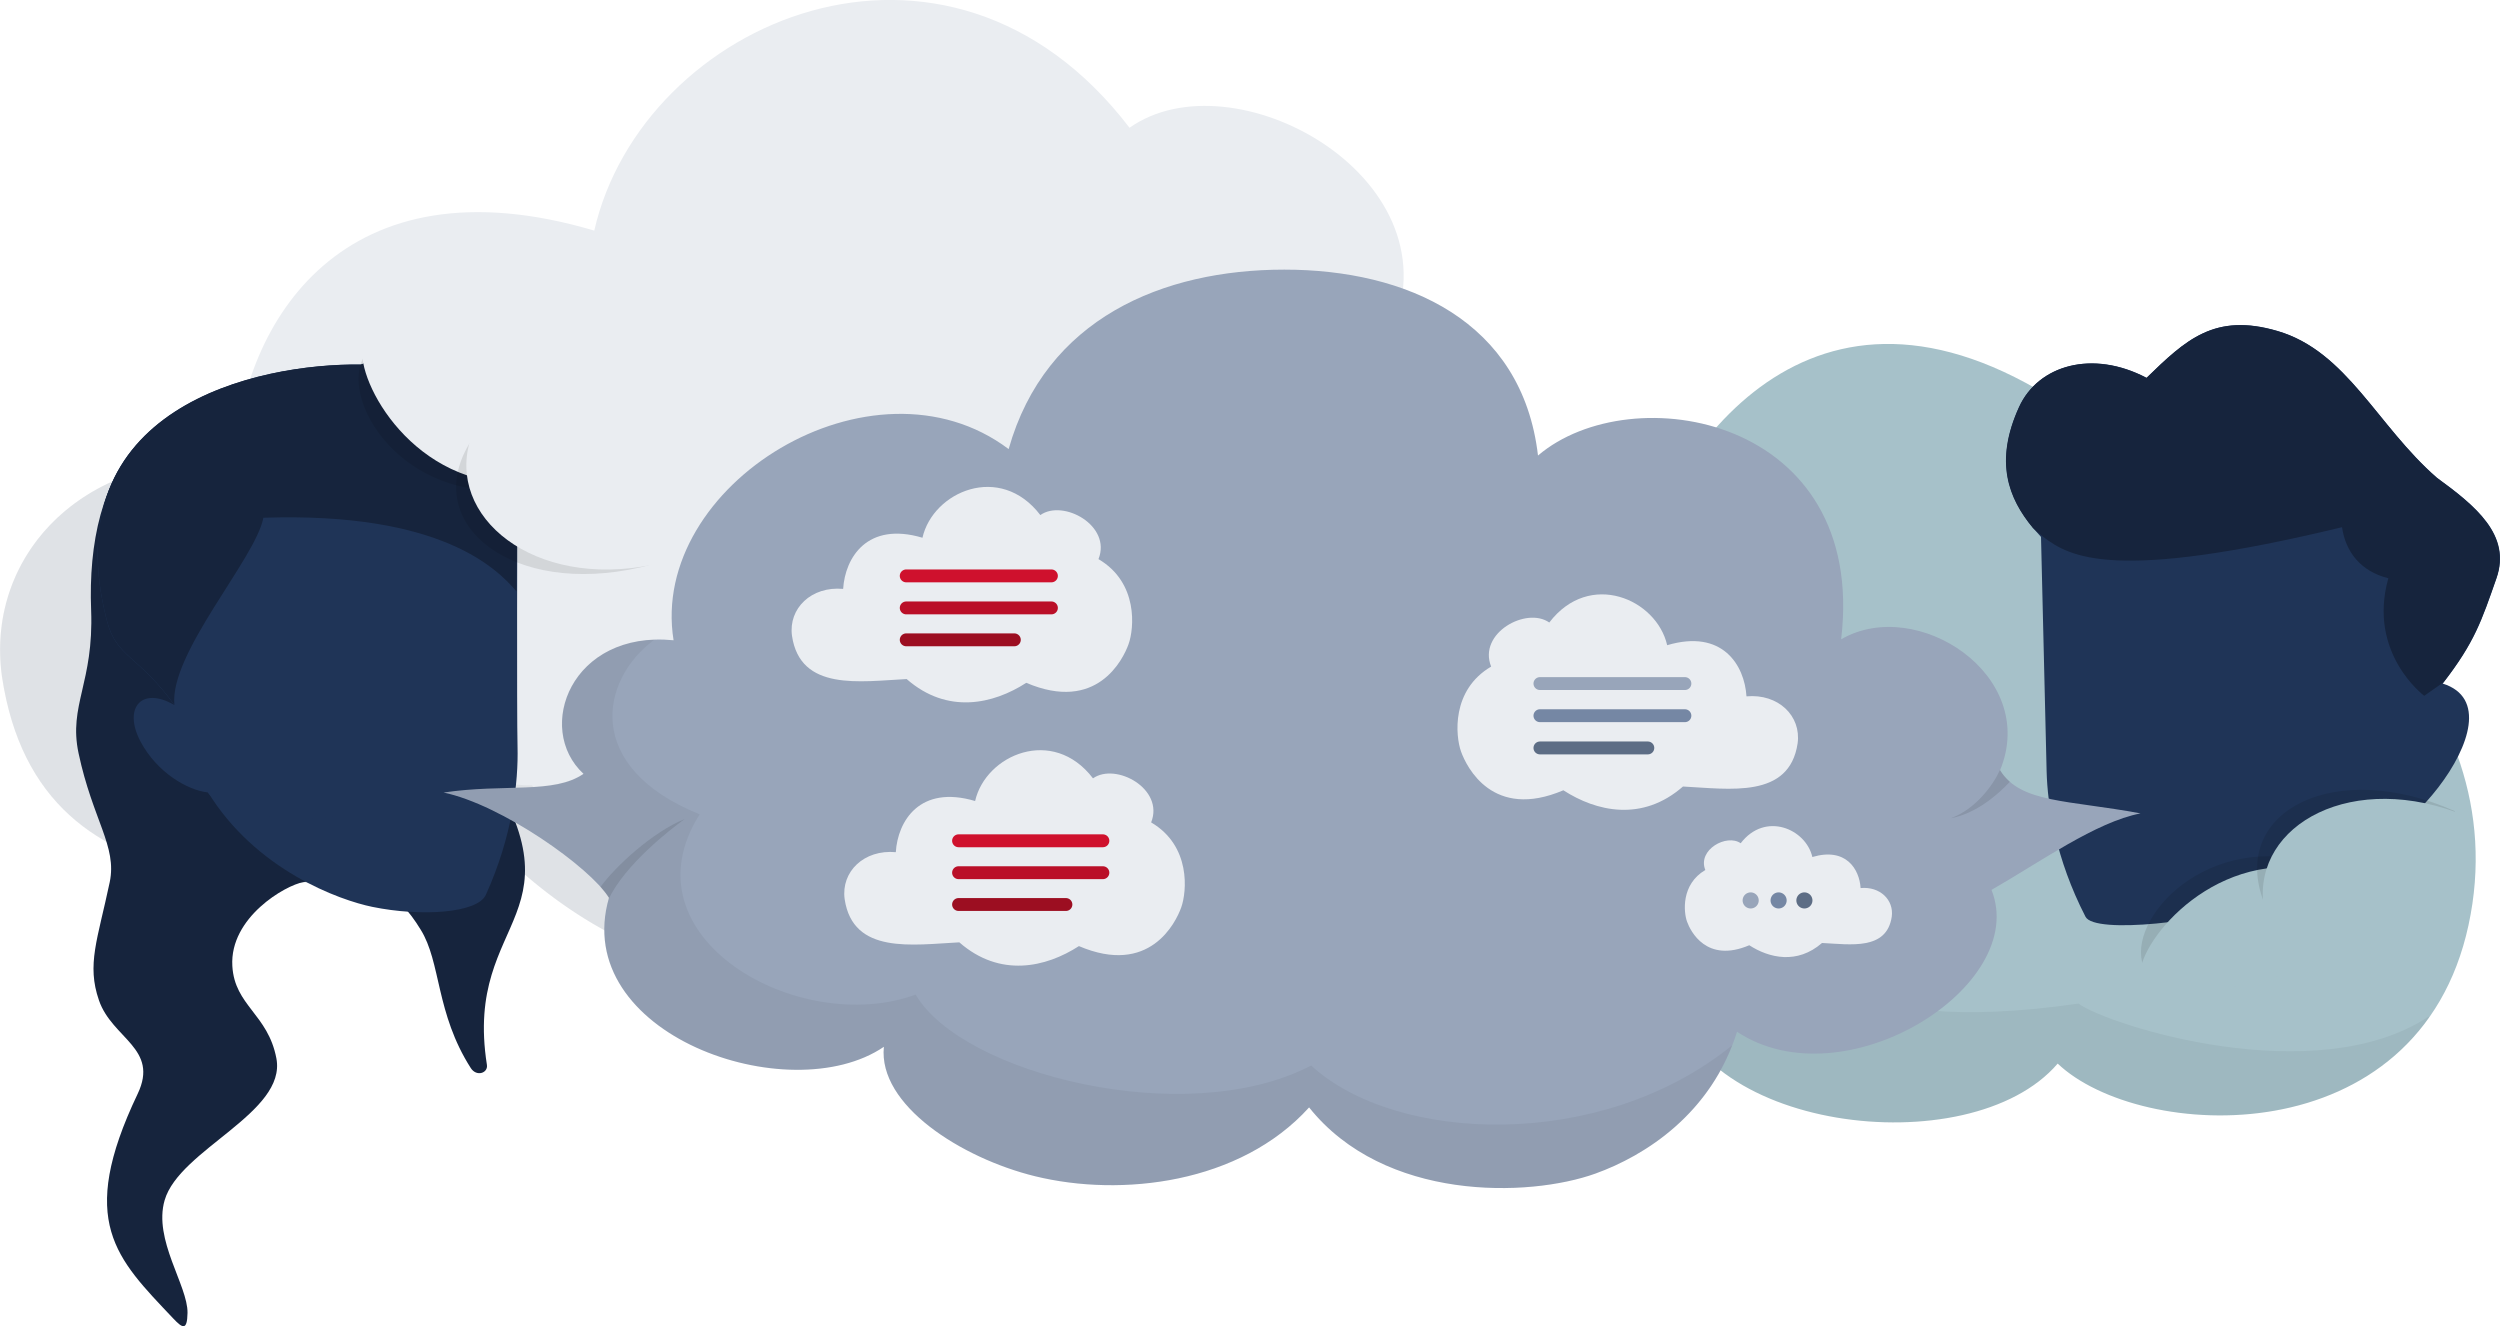
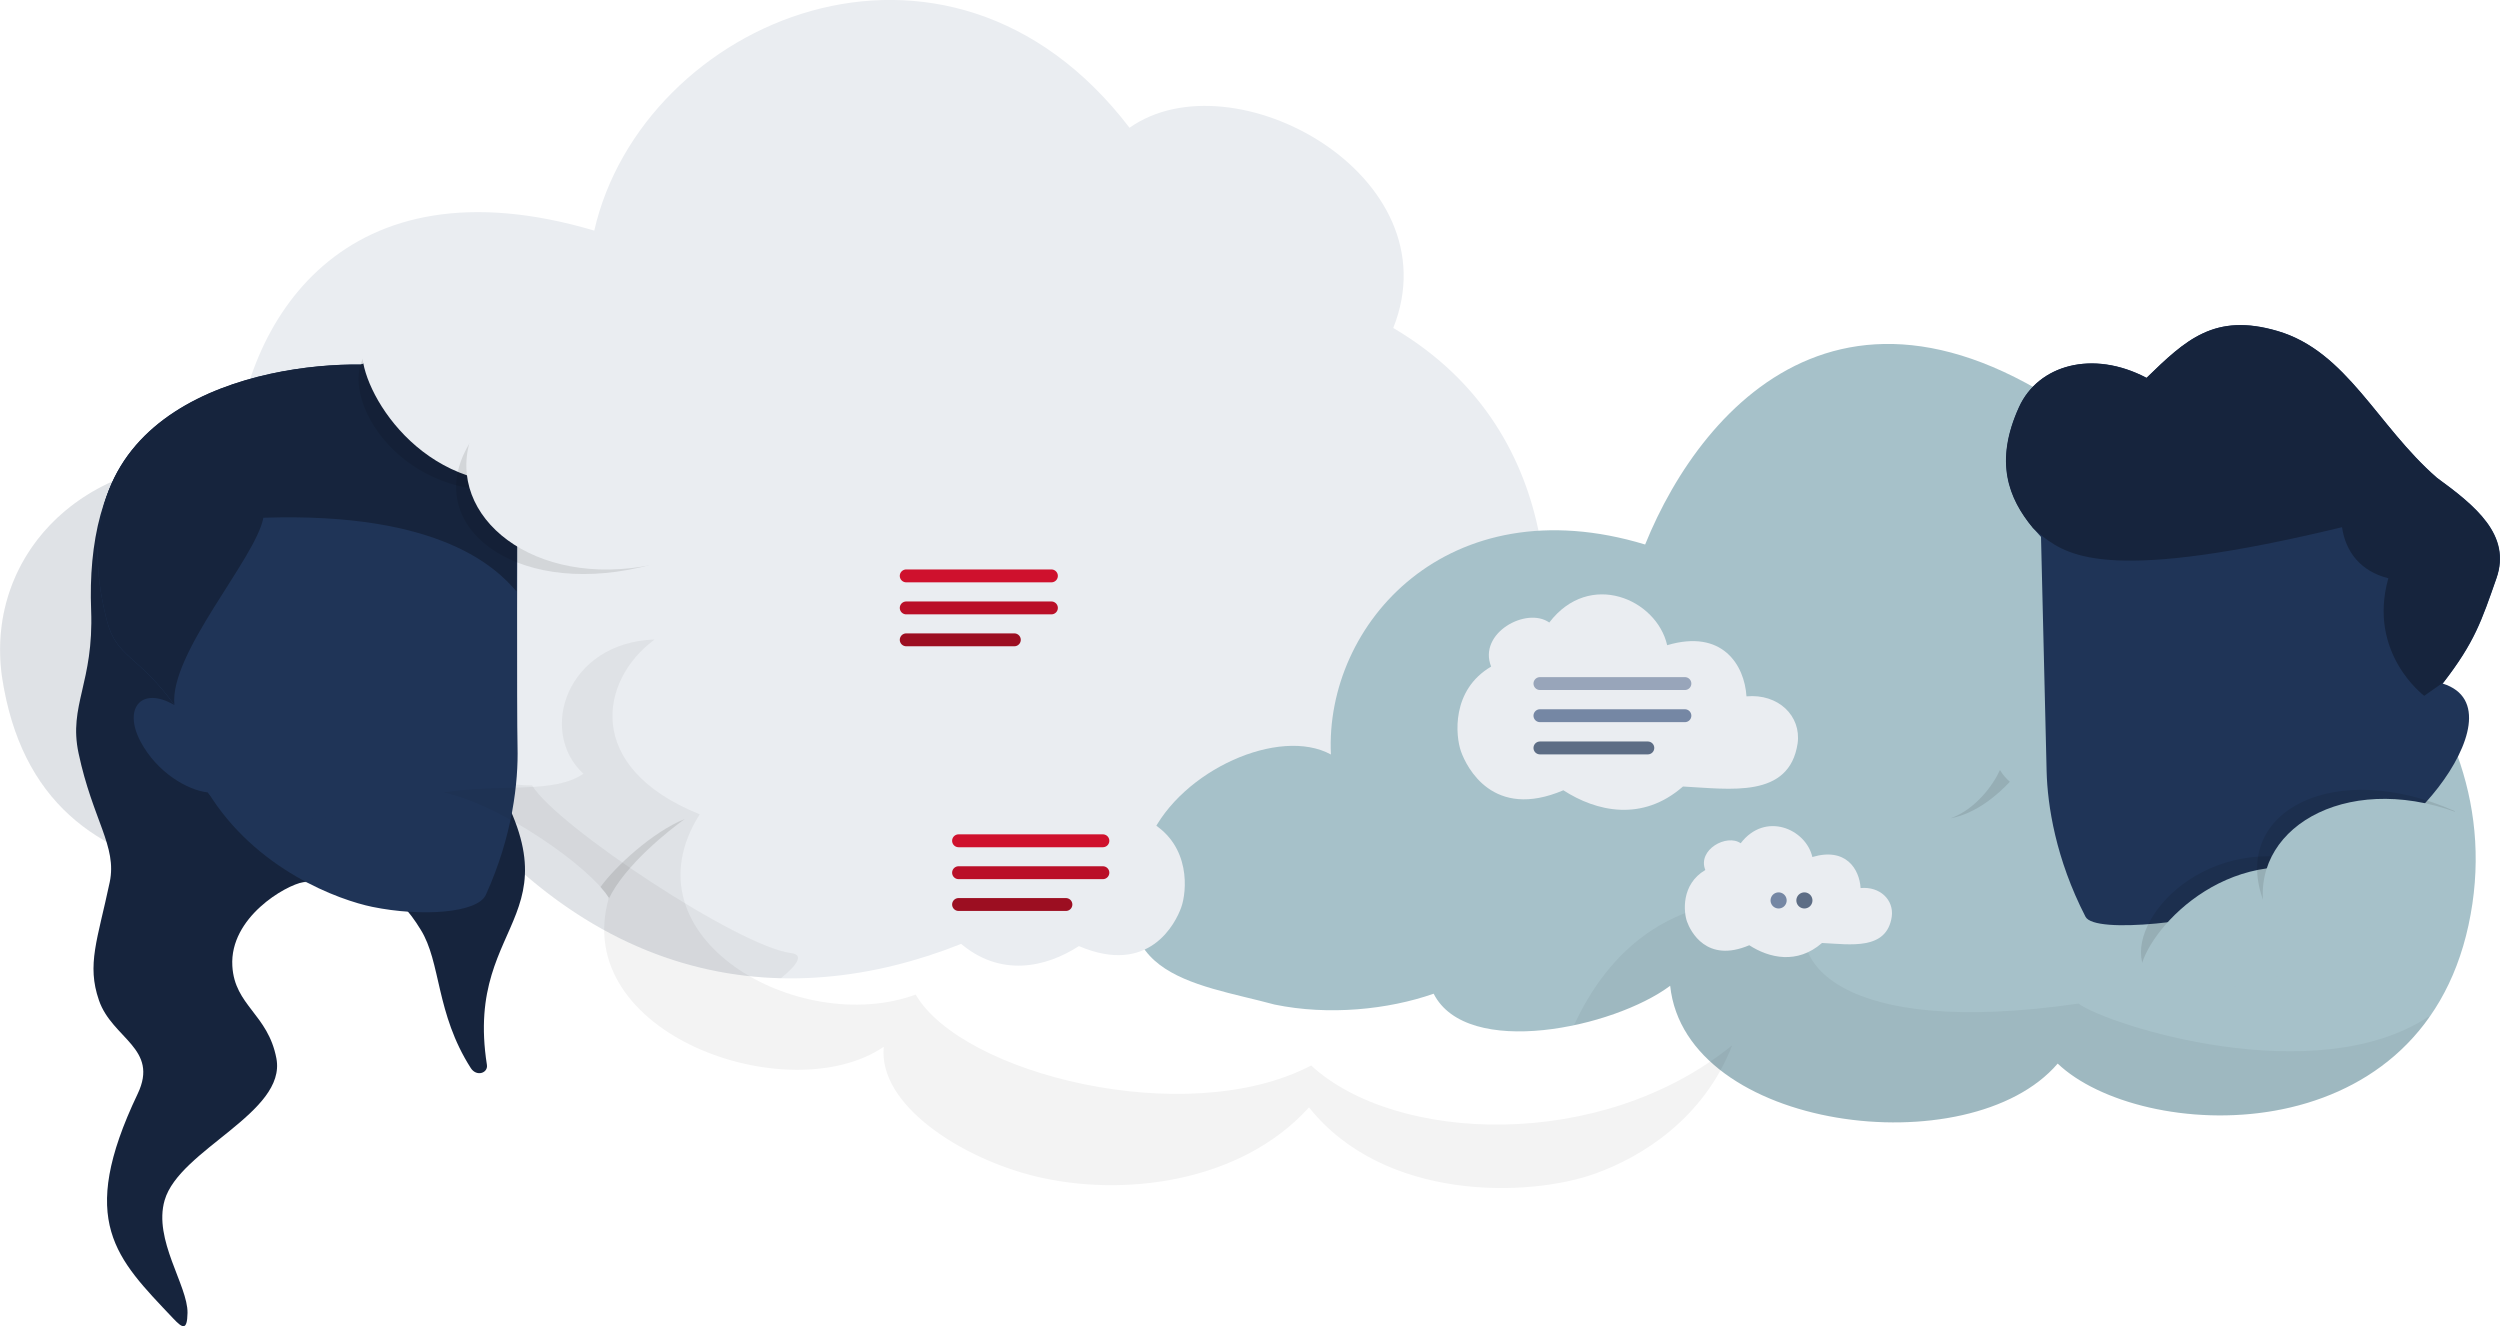
<svg xmlns="http://www.w3.org/2000/svg" version="1.1" id="V3" x="0px" y="0px" viewBox="0 0 2326.4 1234.2" style="enable-background:new 0 0 2326.4 1234.2;" xml:space="preserve">
  <style type="text/css">
	.st0{fill-rule:evenodd;clip-rule:evenodd;fill:#EAEDF1;}
	.st1{opacity:5.000000e-02;fill-rule:evenodd;clip-rule:evenodd;enable-background:new    ;}
	.st2{fill-rule:evenodd;clip-rule:evenodd;fill:#A6C1C9;}
	.st3{fill-rule:evenodd;clip-rule:evenodd;fill:#16243D;}
	.st4{fill-rule:evenodd;clip-rule:evenodd;fill:#1F3457;}
	.st5{opacity:0.1;fill-rule:evenodd;clip-rule:evenodd;enable-background:new    ;}
	.st6{fill-rule:evenodd;clip-rule:evenodd;fill:#98A5BA;}
	.st7{fill:none;stroke:#9C0E21;stroke-width:12;stroke-linecap:round;}
	.st8{fill:none;stroke:#BA0F28;stroke-width:12;stroke-linecap:round;}
	.st9{fill:none;stroke:#CF112D;stroke-width:12;stroke-linecap:round;}
	.st10{fill:none;stroke:#5D6D85;stroke-width:12;stroke-linecap:round;}
	.st11{fill:none;stroke:#7587A4;stroke-width:12;stroke-linecap:round;}
	.st12{fill:none;stroke:#98A5BA;stroke-width:12;stroke-linecap:round;}
	.st13{fill:none;stroke:#5D6D85;stroke-width:15;stroke-linecap:round;}
	.st14{fill:none;stroke:#7587A4;stroke-width:15;stroke-linecap:round;}
	.st15{fill:none;stroke:#98A5BA;stroke-width:15;stroke-linecap:round;}
</style>
  <g id="Cloud">
    <path id="Form_575" class="st0" d="M217.8,430.7c8.1-131.6,101.3-285.4,335.2-216.1c44.6-195.4,328.2-318,498.1-95.7   c96.1-68,302.1,44.5,245.4,186.3c169.3,99.6,150.7,293.4,127.1,359s-134.3,290.4-432.1,163.6c-138.8,90-333.1,134.8-505.3-15.9   C289.3,821.7,36.9,864.7,1.8,629.2C-14.1,513.1,83.5,418.2,217.8,430.7z" />
    <path class="st1" d="M736.1,886.9c-47.9-5.8-217.3-117.5-241-156c-137.4,0-299.3-222.3-299.9-301.3   C72.7,429.1-13.2,519.7,1.7,629.3c35.1,235.4,287.5,192.4,484.4,182.6c78.1,68.3,160.7,96.4,240.6,98.4   C742.3,897.5,748.2,888.4,736.1,886.9z" />
    <path id="Form_576" class="st2" d="M1530.9,506.7c54.1-133.7,202.4-299.8,454.5-79c151.7,58.9,358.3,217.6,311.7,433.2   s-305.8,201.7-382.3,128.8c-81.8,95.6-346.3,62.6-360.6-72.4c-52.5,39.2-189.1,68.4-220.1,7.4c-42.3,14.8-97.7,20.5-148,10.1   c-74.5-20.2-172.7-26.7-115.3-156.5c28.7-61.9,120-102.3,167.7-76.2C1232.6,580.6,1347.5,451.1,1530.9,506.7z" />
    <path class="st1" d="M2260.3,947.1c-0.1-0.4-0.1-0.8-0.2-1.2c-105.1,69.7-298,8.3-326-12c-223.8,32.5-276.5-41.1-249-92   c-128.3-23.1-190.6,47.5-220.4,112.2c35.1-7.4,68.8-21.3,89.5-36.7c14.3,135,278.8,167.9,360.6,72.4   C1979.1,1051,2172.6,1070.6,2260.3,947.1z" />
  </g>
  <g id="Person">
    <path id="Form_570_Kopie" class="st3" d="M391.4,865c19.1,30.4,14,77.8,46.7,128.9c5.4,8.4,16.2,4.6,15-3   c-22.4-142.7,99.6-134.2-13-297c-6.2-9-227.7-361-306.9-285.4c-38.7,36.9-50.8,97.6-48.4,159.2c2.6,67.8-21.2,88.5-11.7,133.2   c13.2,62.1,36,86.6,29,120c-11.3,53.7-21.6,76.5-10,110c12.3,35.7,56.2,44.6,36,87c-56.8,119.1-19.8,153,32.9,208.8   c8.7,9.2,13.2,12.2,13.5-5c0.3-25.5-32-68-21.3-104.8c13.7-47.3,113.6-81.3,104-132c-7.8-41.2-38.9-49-41-86   c-2.6-45.2,49.6-75.2,66-78C343.3,810.6,370.2,830.2,391.4,865z" />
    <path id="Kopf_Kopie_2" class="st4" d="M346.5,843.9c45.3,9.3,97.8,5.9,105.6-11.2c25.2-55.5,30.3-105.7,29.5-137.6   s-0.2-230.7-0.2-230.7L299.1,560c0,0-148.6,106.2-106.1,176.3C237.8,810,316.6,837.8,346.5,843.9z" />
    <path id="Kopf_Kopie_2-2" class="st4" d="M402.9,706.8c-26.6-33.2-49.2-71.9-20.2-96.4s66.4,5.2,79,43.4c6.1-0.9,12.1-2.3,18-4.1   l1.4-154.8c29.7-39.5,29.3-77-0.2-125.8c-25.4-42-97.3-49.6-145-29.8C240,338,48.3,378.6,99.4,577.4c9,35,28.7,31.5,62.9,78.7   c-30.7-17.9-47.9,2.9-31.6,33.8c15.3,29,43.9,45.4,62.6,47.5C218.3,770.5,366,778,402.9,706.8z" />
    <g>
      <path class="st3" d="M162.3,656.1L162.3,656.1c-2.6-1.5-5.1-2.8-7.5-3.8C157.3,653.5,159.8,654.7,162.3,656.1z" />
      <path class="st3" d="M480.6,550.3l0.5-55.4c14.2-18.9,21.5-37.3,22.1-56.8c-1.1-9.7-2.4-19.4-4-29.1c-3.6-12.6-9.7-25.8-18.3-40    c-25.4-42-97.3-49.6-145-29.8C240,337.9,48.3,378.5,99.4,577.3c9,35,28.7,31.5,62.9,78.7c-4.9-47.9,75.6-136.2,82.8-174.2    C411.6,476.2,463,530,480.6,550.3z" />
    </g>
  </g>
  <g id="Person-2">
    <path id="Kopf_Kopie" class="st4" d="M2097.7,840.6c-43,16.9-148.4,29.1-157,12.5c-27.8-54-35.4-103.7-36.2-135.4   s-5.4-225.9-5.4-225.9l195.9,62.3c0,0,107,106.7,99.3,188C2188.8,799.2,2126.1,829.4,2097.7,840.6z" />
    <path id="Kopf_Kopie-2" class="st4" d="M2018.4,715.8c20.4-37.2,35.9-79,3.2-98.1c-32.7-19.1-64.4,16.6-70.2,56.3   c-6.2,0.2-12.3-0.1-18.4-1l-14.3-154.2c-36.1-33.6-70.9-71.5-39.7-140.1c17.8-39,68.2-53.6,118.6-27.1   c36.5-35.4,63.3-60.8,121.9-43.6c64.5,19,92.8,88.4,148.3,136.6c35.7,26,69.4,53.3,55.4,93.4s-20.4,59.8-50.1,98.1   c80.4,25.3-59.8,183.2-94.8,147.7c-43.7,41.6-96.3,69.3-141.6,45.6C2005.1,813,2032.7,769.7,2018.4,715.8z" />
    <path class="st3" d="M2267.6,444.7c-55.5-48.3-83.7-117.7-148.3-136.6c-58.5-17.2-85.4,8.1-121.9,43.6   c-50.4-26.5-100.8-11.9-118.6,27.1c-23.1,50.7-10.1,84.7,12.9,112.5c2.9,2.8,6,5.4,9.3,8c25.4,19.6,66.7,42.4,278.4-8.7   c3.3,23,17.4,41.1,43.1,47.5c-19.7,69.9,33.4,109.4,33.4,109.4l17.9-12.6c28.8-37.4,35.2-57.1,49.1-96.7   C2337,498,2303.3,470.7,2267.6,444.7z" />
  </g>
  <g id="Cloud-2">
    <g id="Schatten">
      <g id="Gruppe_1">
        <path id="Form_577_Kopie_3" class="st5" d="M337.1,334.9c-19.3,42.7,42.7,139,156,119c108-19.1-58.3-104.8-58.3-104.8     S353.7,298.3,337.1,334.9z" />
        <path id="Form_577" class="st0" d="M337.1,329.9c1.4,39.5,61.6,136.1,169.7,117.5s-58-110.2-58-110.2S335.7,290.4,337.1,329.9z" />
      </g>
      <g id="Gruppe_2">
        <path id="Form_577_Kopie_2" class="st5" d="M436.1,413.9c-43.6,74.7,41,141.4,160,114c106.9-24.6-60.3-106.8-60.3-106.8     S456,379.8,436.1,413.9z" />
        <path id="Form_577_Kopie" class="st0" d="M438.1,407.9c-23.8,72.6,58.2,140.6,169.7,117.5c107.4-22.2-58-110.2-58-110.2     S450.4,370.3,438.1,407.9z" />
      </g>
      <g id="Gruppe_3">
        <path id="Form_577_Kopie_5" class="st5" d="M1993.3,895c-10.9-45.6,68.4-128.3,175.8-87.1c102.4,39.3-77.2,91.7-77.2,91.7     S2002.6,934.1,1993.3,895z" />
        <path id="Form_577_Kopie_5-2" class="st2" d="M1992.3,899.9c8.9-38.5,86.4-121.9,188.9-83s-77.9,97.2-77.9,97.2     S1983.4,938.5,1992.3,899.9z" />
      </g>
      <g id="Gruppe_4">
        <path id="Form_577_Kopie_5-3" class="st5" d="M2105.5,836.3c-28.6-81.7,67.1-131.1,178.8-81.5c0,44.5-79.5,93.3-79.5,93.3     S2118.6,873.6,2105.5,836.3z" />
        <path id="Form_577_Kopie_5-4" class="st2" d="M2106.3,842.6c-9.6-75.8,83.9-126.9,189-83c0,42.3-77.9,97.2-77.9,97.2     S2111.3,881.8,2106.3,842.6z" />
      </g>
    </g>
-     <path id="Cloud-3" class="st6" d="M412.8,737.5c56.8-8.5,102.6,1.7,130.2-17.4c-45.6-42.2-11.5-133.7,83.8-124.3   c-23.3-144.7,185.3-273.1,311.8-177.9c34.3-121.6,143.6-167,256.5-167c113.5,0,221.4,47.3,236.1,173c87-74.2,306.7-36.2,282.1,171   c70.4-40.8,184.3,33.4,147.9,121.8c18.8,30.8,63.3,27.6,130.7,40.2c-41.7,8.1-93.1,45.1-138.7,71.2   c35.8,89.4-136.8,198.2-236.8,132c-23.8,76.2-85.4,115.3-131.8,132c-62.1,22.3-196.5,26-266.4-61.6c-64.1,70.9-174.7,83.8-255.2,64   c-68.3-16.8-146-66.1-140.5-120.4c-87.9,59.8-292.5-11.7-255.8-138.7C549.1,807.1,466.9,748.8,412.8,737.5z" />
    <path class="st5" d="M637.1,762.2c-29.5,11.8-64.5,44-78.3,63.2c3.3,3.7,5.9,7.1,7.8,10.1c-0.1,0.5-0.3,1-0.4,1.5   C581.5,804.6,623.6,771.9,637.1,762.2z" />
    <path class="st5" d="M1870.3,727.5c-3.5-3.1-6.6-6.6-9.1-10.8h-0.2c-6.2,13.8-22.7,36.5-45.9,44.8   C1839.4,756.9,1859.3,739.2,1870.3,727.5z" />
    <path class="st1" d="M1611.9,972.7c-122.3,99.3-313.4,91.1-391.8,18.8c-115.8,60.6-325.2,7.9-368-66   c-108.6,39.9-273.6-53.2-201-167.7C542.2,713.7,559,632.6,608,596c0.4-0.3,0.8-0.6,1.1-0.9c-81.7,2.8-108.9,85.5-66.2,124.9   c-27.6,19-73.3,8.9-130.2,17.4c54.1,11.3,136.4,69.7,153.9,98c-36.7,127,167.8,198.5,255.8,138.7c-5.4,54.2,72.2,103.6,140.5,120.4   c80.5,19.8,191.1,6.9,255.2-64c69.9,87.6,204.3,83.9,266.4,61.6C1528.2,1076.4,1585.5,1040.7,1611.9,972.7z" />
  </g>
  <g id="Text">
    <path id="Form_575-2" class="st0" d="M784.6,548c1.8-29,22.3-62.9,73.8-47.6c9.8-43,72.3-70.1,109.7-21.1c21.2-15,66.6,9.8,54.1,41   c37.3,21.9,33.2,64.6,28,79.1s-29.6,64-95.2,36c-30.6,19.8-73.4,29.7-111.3-3.5c-43.4,2.2-99,11.6-106.7-40.2   C733.5,566.2,755,545.3,784.6,548z" />
    <path id="Form_575_Kopie" class="st0" d="M833.6,793c1.8-29,22.3-62.9,73.8-47.6c9.8-43,72.3-70.1,109.7-21.1   c21.2-15,66.6,9.8,54.1,41c37.3,21.9,33.2,64.6,28,79.1s-29.6,64-95.2,36c-30.6,19.8-73.4,29.7-111.3-3.5   c-43.4,2.2-99,11.6-106.7-40.2C782.5,811.2,804,790.3,833.6,793z" />
    <path id="Form_575_Kopie_2" class="st0" d="M1625.2,648c-1.8-29-22.3-62.9-73.8-47.6c-9.8-43-72.3-70.1-109.7-21.1   c-21.2-15-66.6,9.8-54.1,41c-37.3,21.9-33.2,64.6-28,79.1s29.6,64,95.2,36c30.6,19.8,73.4,29.7,111.3-3.5   c43.4,2.2,99,11.6,106.7-40.2C1676.3,666.2,1654.8,645.3,1625.2,648z" />
    <path id="Form_572_Kopie_5" class="st7" d="M843.3,595.4h100.6" />
    <path id="Form_572_Kopie_6" class="st8" d="M843.3,565.7h135.1" />
    <path id="Form_572_Kopie_7" class="st9" d="M843.3,535.9h135.1" />
    <path id="Form_572_Kopie_8" class="st10" d="M1433,696h100.4" />
    <path id="Form_572_Kopie_8-2" class="st11" d="M1433,666h134.9" />
    <path id="Form_572_Kopie_8-3" class="st12" d="M1433,636.1h134.9" />
    <path id="Form_575_Kopie_3" class="st0" d="M1731.4,826.4c-1.1-17.6-13.6-38.2-44.9-28.9c-6-26.2-43.9-42.6-66.7-12.8   c-12.9-9.1-40.5,6-32.9,24.9c-22.7,13.3-20.2,39.3-17,48.1s18,38.9,57.9,21.9c18.6,12,44.6,18,67.7-2.1   c26.4,1.3,60.2,7.1,64.9-24.5C1762.5,837.4,1749.4,824.7,1731.4,826.4z" />
    <path id="Form_572_Kopie_10" class="st13" d="M1679.1,837.9L1679.1,837.9" />
    <path id="Form_572_Kopie_10-2" class="st14" d="M1655.1,837.9L1655.1,837.9" />
-     <path id="Form_572_Kopie_10-3" class="st15" d="M1629.1,837.9L1629.1,837.9" />
    <path id="Form_572_Kopie_9" class="st7" d="M892,841.7h99.9" />
    <path id="Form_572_Kopie_9-2" class="st8" d="M892,812.1h134.3" />
    <path id="Form_572_Kopie_9-3" class="st9" d="M892,782.4h134.3" />
  </g>
</svg>